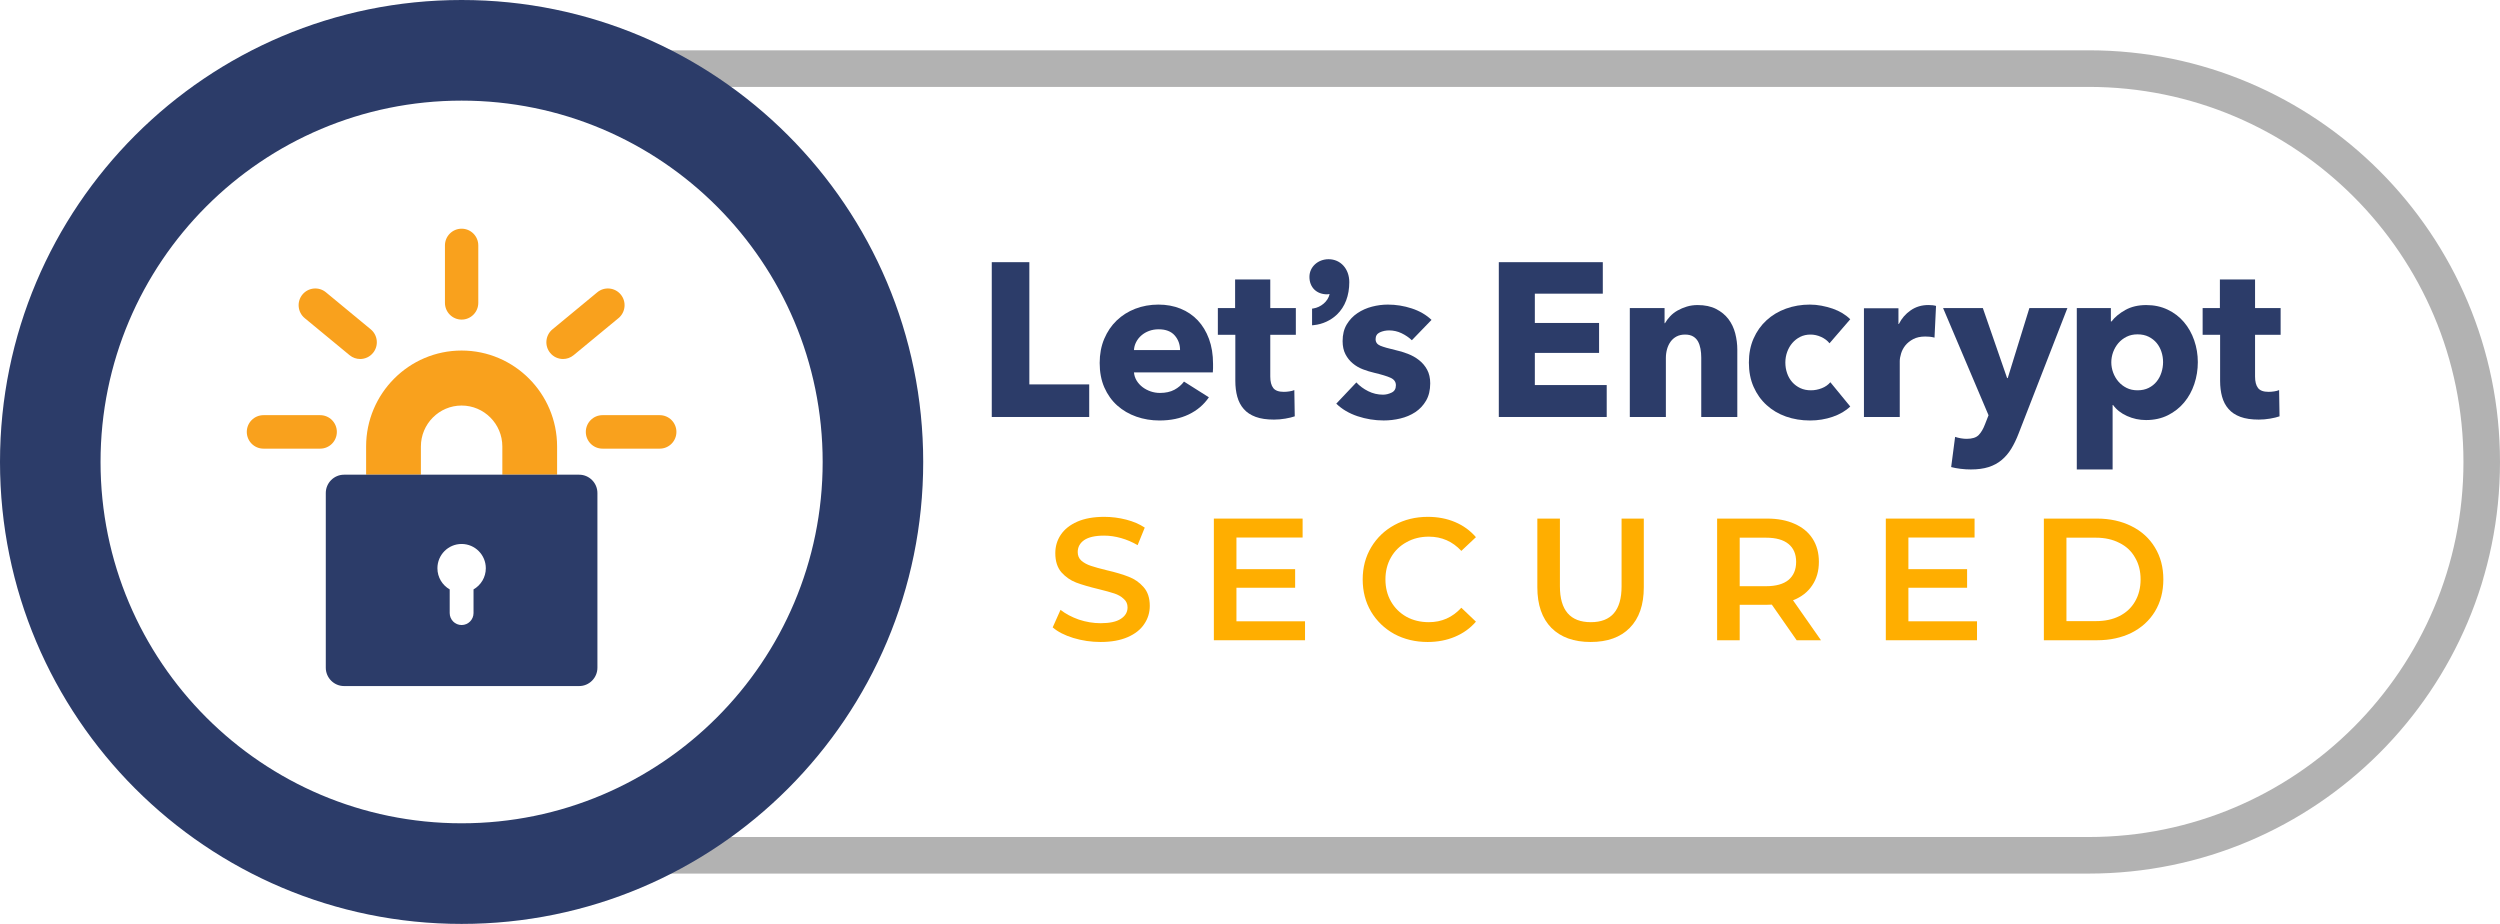
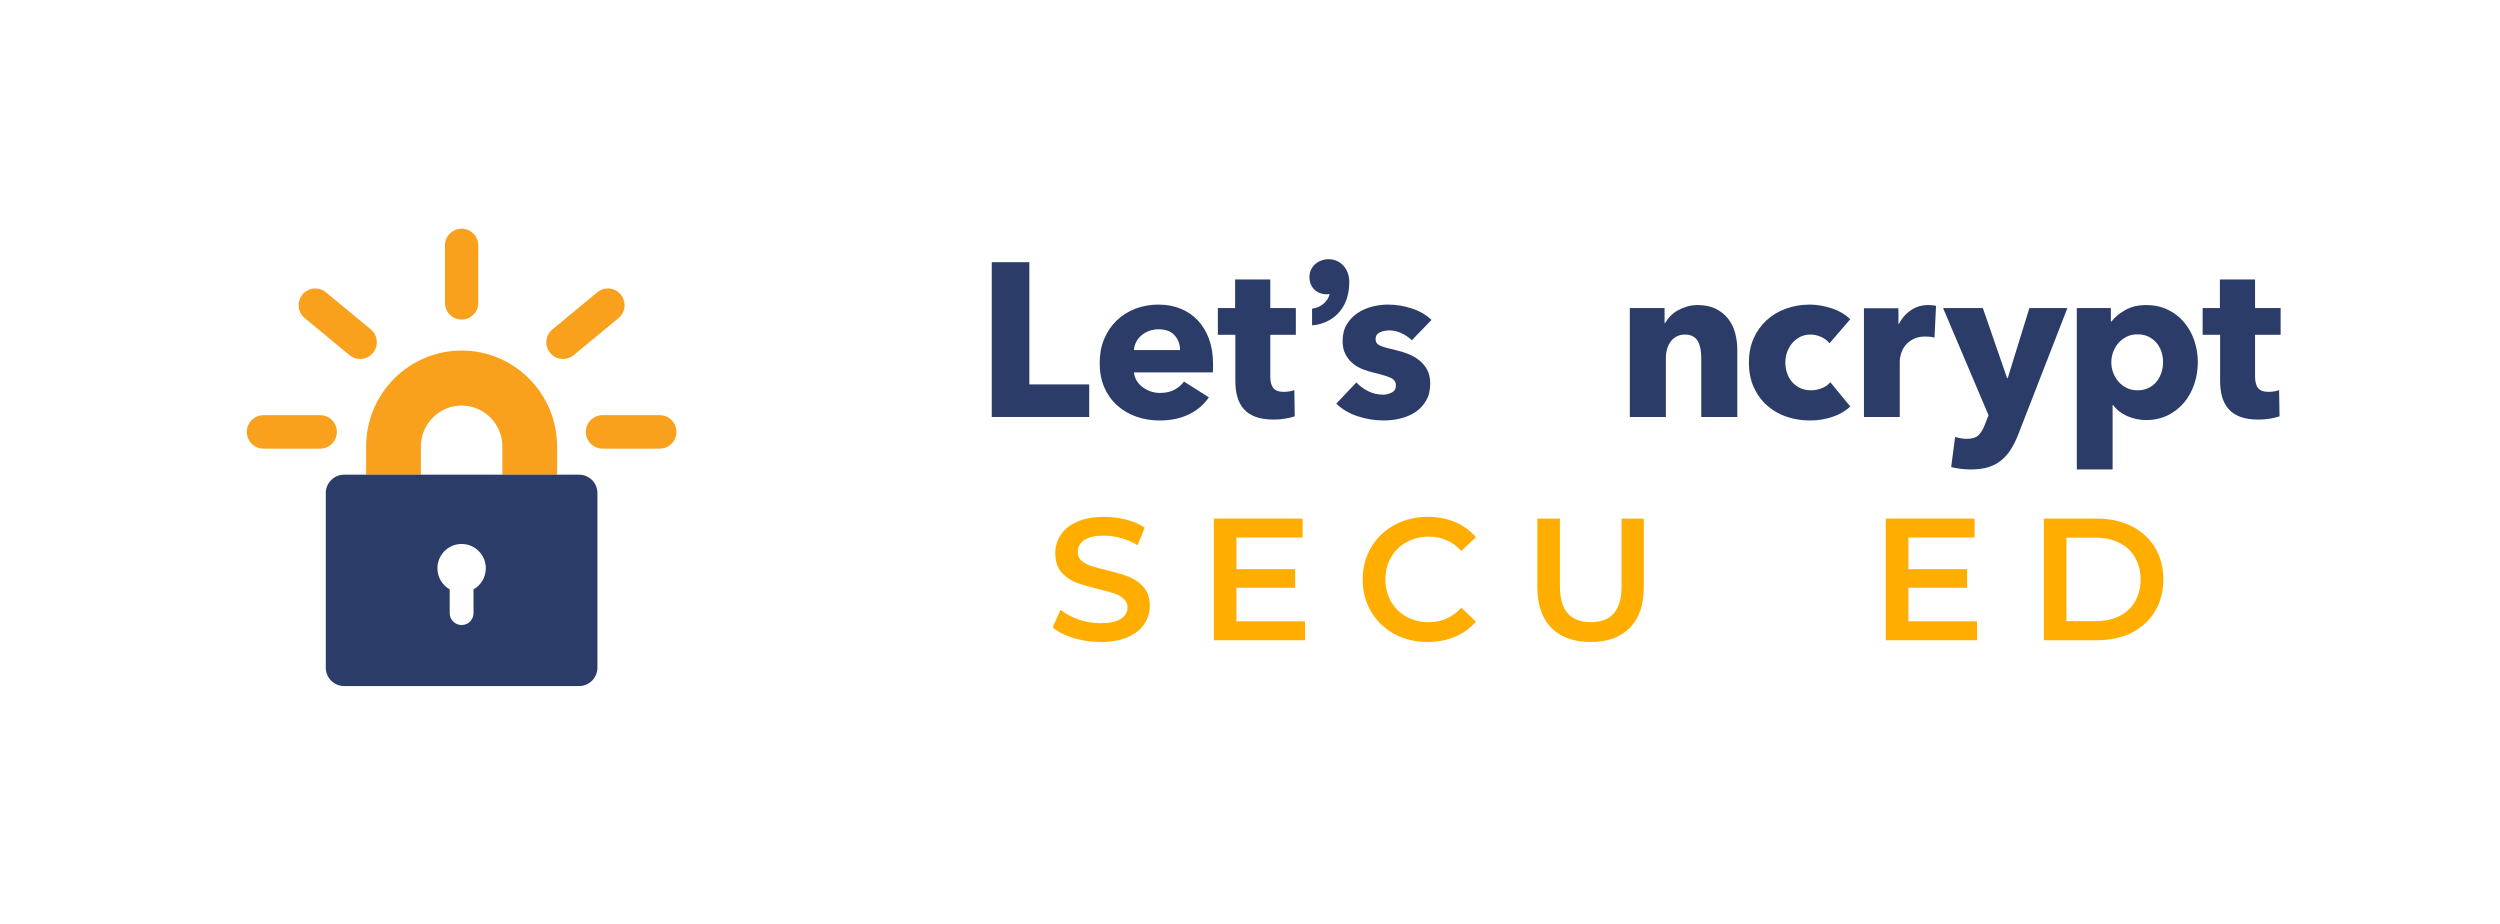
<svg xmlns="http://www.w3.org/2000/svg" width="92" height="34" viewBox="0 0 92 34" fill="none">
  <path d="M36.497 15.345V9.648H37.88V14.146H40.083V15.345L36.497 15.345Z" fill="#2C3C69" />
  <path d="M44.64 13.39C44.64 13.443 44.64 13.497 44.64 13.551C44.64 13.604 44.637 13.655 44.632 13.704H41.73C41.74 13.816 41.774 13.918 41.83 14.009C41.887 14.101 41.959 14.18 42.047 14.247C42.136 14.314 42.235 14.366 42.345 14.404C42.454 14.441 42.568 14.46 42.686 14.46C42.895 14.46 43.072 14.421 43.217 14.344C43.362 14.266 43.48 14.165 43.571 14.042L44.487 14.621C44.3 14.895 44.052 15.105 43.744 15.252C43.435 15.4 43.078 15.474 42.67 15.474C42.37 15.474 42.086 15.427 41.818 15.333C41.55 15.239 41.316 15.102 41.115 14.923C40.914 14.743 40.756 14.522 40.64 14.259C40.525 13.996 40.468 13.696 40.468 13.358C40.468 13.031 40.524 12.734 40.636 12.469C40.749 12.203 40.902 11.978 41.095 11.793C41.288 11.608 41.515 11.464 41.778 11.362C42.041 11.261 42.325 11.209 42.63 11.209C42.925 11.209 43.196 11.259 43.442 11.358C43.689 11.457 43.9 11.601 44.078 11.789C44.254 11.976 44.392 12.204 44.491 12.473C44.59 12.741 44.64 13.047 44.64 13.39ZM43.426 12.883C43.426 12.674 43.36 12.494 43.229 12.344C43.097 12.194 42.9 12.118 42.638 12.118C42.509 12.118 42.392 12.139 42.284 12.179C42.177 12.219 42.083 12.274 42.003 12.344C41.922 12.414 41.858 12.495 41.81 12.589C41.762 12.683 41.735 12.781 41.73 12.883H43.426Z" fill="#2C3C69" />
  <path d="M46.746 12.32V13.854C46.746 14.043 46.782 14.184 46.855 14.278C46.927 14.373 47.057 14.42 47.245 14.42C47.309 14.42 47.377 14.415 47.45 14.403C47.522 14.393 47.582 14.377 47.631 14.355L47.647 15.321C47.556 15.353 47.44 15.381 47.301 15.405C47.161 15.429 47.022 15.441 46.883 15.441C46.615 15.441 46.39 15.408 46.208 15.341C46.025 15.273 45.879 15.177 45.769 15.05C45.659 14.924 45.58 14.773 45.532 14.598C45.484 14.424 45.46 14.229 45.46 14.014V12.32H44.817V11.338H45.452V10.284H46.746V11.338H47.687V12.32H46.746Z" fill="#2C3C69" />
  <path d="M51.956 12.521C51.849 12.419 51.723 12.333 51.578 12.263C51.434 12.194 51.281 12.159 51.12 12.159C50.997 12.159 50.883 12.183 50.778 12.231C50.674 12.28 50.622 12.363 50.622 12.48C50.622 12.593 50.679 12.674 50.794 12.722C50.91 12.77 51.096 12.824 51.353 12.883C51.503 12.915 51.655 12.961 51.807 13.02C51.96 13.079 52.098 13.156 52.221 13.253C52.345 13.35 52.444 13.468 52.519 13.607C52.594 13.746 52.632 13.913 52.632 14.106C52.632 14.358 52.581 14.571 52.479 14.745C52.377 14.92 52.244 15.06 52.081 15.168C51.917 15.275 51.734 15.353 51.53 15.401C51.326 15.45 51.123 15.473 50.919 15.473C50.592 15.473 50.272 15.421 49.958 15.317C49.645 15.212 49.383 15.058 49.175 14.854L49.914 14.073C50.032 14.202 50.177 14.31 50.348 14.395C50.52 14.481 50.702 14.524 50.895 14.524C51.002 14.524 51.108 14.498 51.213 14.447C51.317 14.397 51.369 14.307 51.369 14.178C51.369 14.055 51.305 13.963 51.176 13.904C51.048 13.845 50.847 13.784 50.574 13.719C50.434 13.687 50.295 13.644 50.155 13.591C50.016 13.537 49.891 13.465 49.782 13.373C49.672 13.282 49.582 13.17 49.512 13.035C49.443 12.902 49.408 12.74 49.408 12.553C49.408 12.311 49.459 12.106 49.561 11.937C49.663 11.768 49.794 11.63 49.955 11.523C50.115 11.415 50.294 11.336 50.489 11.285C50.685 11.234 50.879 11.209 51.072 11.209C51.372 11.209 51.666 11.256 51.952 11.35C52.239 11.444 52.482 11.584 52.68 11.772L51.956 12.521Z" fill="#2C3C69" />
-   <path d="M55.156 15.345V9.648H58.983V10.807H56.482V11.885H58.846V12.987H56.482V14.17H59.127V15.345H55.156Z" fill="#2C3C69" />
  <path d="M62.606 15.345V13.156C62.606 13.044 62.597 12.937 62.578 12.835C62.559 12.733 62.529 12.643 62.486 12.565C62.443 12.488 62.383 12.426 62.305 12.38C62.227 12.335 62.129 12.312 62.011 12.312C61.894 12.312 61.79 12.335 61.702 12.38C61.614 12.426 61.54 12.489 61.481 12.569C61.422 12.65 61.378 12.742 61.348 12.847C61.319 12.951 61.304 13.06 61.304 13.173V15.345H59.977V11.338H61.256V11.893H61.272C61.32 11.808 61.383 11.723 61.461 11.64C61.538 11.557 61.63 11.486 61.734 11.427C61.839 11.368 61.953 11.319 62.076 11.282C62.199 11.245 62.331 11.226 62.47 11.226C62.738 11.226 62.966 11.274 63.153 11.37C63.341 11.467 63.492 11.592 63.608 11.745C63.723 11.897 63.806 12.073 63.857 12.271C63.908 12.47 63.933 12.668 63.933 12.867V15.345L62.606 15.345Z" fill="#2C3C69" />
  <path d="M67.326 12.633C67.25 12.537 67.149 12.459 67.02 12.4C66.891 12.341 66.76 12.312 66.626 12.312C66.487 12.312 66.361 12.34 66.248 12.396C66.136 12.453 66.039 12.528 65.959 12.621C65.878 12.715 65.815 12.824 65.77 12.947C65.724 13.071 65.701 13.202 65.701 13.342C65.701 13.481 65.723 13.613 65.766 13.736C65.808 13.859 65.871 13.968 65.954 14.062C66.037 14.156 66.137 14.229 66.252 14.283C66.367 14.337 66.497 14.363 66.642 14.363C66.776 14.363 66.909 14.338 67.04 14.287C67.171 14.236 67.277 14.162 67.357 14.066L68.089 14.959C67.923 15.12 67.708 15.246 67.446 15.337C67.183 15.428 66.904 15.474 66.61 15.474C66.293 15.474 65.998 15.425 65.724 15.329C65.45 15.232 65.212 15.091 65.01 14.906C64.807 14.722 64.648 14.498 64.532 14.235C64.416 13.972 64.359 13.674 64.359 13.342C64.359 13.014 64.416 12.719 64.532 12.457C64.648 12.194 64.807 11.97 65.01 11.785C65.212 11.6 65.45 11.457 65.724 11.358C65.998 11.259 66.291 11.209 66.602 11.209C66.746 11.209 66.89 11.223 67.032 11.25C67.174 11.277 67.31 11.313 67.442 11.358C67.573 11.404 67.694 11.46 67.804 11.527C67.913 11.595 68.009 11.668 68.089 11.749L67.326 12.633Z" fill="#2C3C69" />
  <path d="M71.19 12.424C71.13 12.408 71.073 12.398 71.017 12.392C70.96 12.387 70.905 12.384 70.852 12.384C70.675 12.384 70.526 12.416 70.406 12.48C70.285 12.544 70.189 12.622 70.116 12.713C70.044 12.804 69.992 12.903 69.96 13.01C69.927 13.117 69.911 13.21 69.911 13.291V15.345H68.593V11.343H69.863V11.922H69.879C69.981 11.717 70.126 11.549 70.314 11.42C70.501 11.29 70.718 11.225 70.965 11.225C71.018 11.225 71.07 11.228 71.121 11.233C71.172 11.239 71.214 11.247 71.246 11.258L71.19 12.424Z" fill="#2C3C69" />
  <path d="M74.287 15.948C74.207 16.158 74.117 16.344 74.018 16.508C73.919 16.671 73.801 16.811 73.664 16.926C73.528 17.041 73.367 17.128 73.182 17.188C72.997 17.247 72.778 17.276 72.527 17.276C72.403 17.276 72.276 17.268 72.145 17.252C72.013 17.236 71.9 17.214 71.803 17.188L71.948 16.077C72.012 16.099 72.083 16.116 72.161 16.13C72.239 16.143 72.31 16.149 72.374 16.149C72.578 16.149 72.725 16.102 72.816 16.009C72.907 15.915 72.985 15.782 73.049 15.611L73.178 15.281L71.506 11.338H72.969L73.861 13.913H73.885L74.681 11.338H76.08L74.287 15.948Z" fill="#2C3C69" />
  <path d="M80.88 13.326C80.88 13.604 80.837 13.873 80.751 14.13C80.665 14.388 80.541 14.614 80.377 14.81C80.214 15.006 80.014 15.163 79.778 15.281C79.542 15.399 79.275 15.458 78.974 15.458C78.728 15.458 78.495 15.408 78.275 15.309C78.055 15.21 77.884 15.075 77.76 14.903H77.744V17.276H76.426V11.338H77.68V11.829H77.704C77.827 11.668 77.997 11.527 78.215 11.406C78.431 11.286 78.687 11.226 78.982 11.226C79.272 11.226 79.534 11.282 79.77 11.395C80.006 11.507 80.206 11.66 80.369 11.853C80.533 12.046 80.659 12.27 80.747 12.525C80.835 12.78 80.88 13.047 80.88 13.326ZM79.601 13.326C79.601 13.197 79.582 13.071 79.541 12.947C79.501 12.824 79.442 12.715 79.364 12.621C79.286 12.528 79.189 12.451 79.071 12.392C78.953 12.333 78.816 12.304 78.661 12.304C78.511 12.304 78.377 12.333 78.259 12.392C78.141 12.451 78.04 12.529 77.957 12.625C77.874 12.722 77.81 12.832 77.764 12.955C77.719 13.079 77.696 13.205 77.696 13.333C77.696 13.462 77.719 13.588 77.764 13.711C77.81 13.835 77.874 13.945 77.957 14.041C78.04 14.138 78.141 14.216 78.259 14.275C78.376 14.334 78.511 14.363 78.661 14.363C78.816 14.363 78.953 14.334 79.071 14.275C79.189 14.216 79.286 14.138 79.364 14.041C79.442 13.945 79.501 13.833 79.541 13.707C79.581 13.582 79.601 13.454 79.601 13.326Z" fill="#2C3C69" />
  <path d="M82.986 12.32V13.854C82.986 14.043 83.022 14.184 83.095 14.278C83.167 14.373 83.297 14.42 83.485 14.42C83.549 14.42 83.617 14.415 83.69 14.403C83.762 14.393 83.822 14.377 83.871 14.355L83.887 15.321C83.796 15.353 83.68 15.381 83.541 15.405C83.402 15.429 83.262 15.441 83.123 15.441C82.855 15.441 82.63 15.408 82.448 15.341C82.265 15.273 82.119 15.177 82.01 15.05C81.899 14.924 81.82 14.773 81.772 14.598C81.724 14.424 81.7 14.229 81.7 14.014V12.32H81.057V11.338H81.692V10.284H82.986V11.338H83.927V12.32H82.986Z" fill="#2C3C69" />
  <path d="M48.892 9.539C48.497 9.539 48.187 9.825 48.187 10.189C48.187 10.573 48.448 10.831 48.836 10.831C48.869 10.831 48.901 10.827 48.93 10.821C48.868 11.105 48.595 11.309 48.336 11.35L48.284 11.358V11.971L48.352 11.964C48.665 11.934 48.975 11.792 49.202 11.573C49.498 11.288 49.654 10.876 49.654 10.382C49.654 9.894 49.334 9.539 48.892 9.539Z" fill="#2C3C69" />
  <path d="M20.501 17.469H18.486V16.43C18.486 15.6 17.814 14.924 16.987 14.924C16.161 14.924 15.489 15.6 15.489 16.43V17.469H13.473V16.43C13.473 14.484 15.05 12.9 16.987 12.9C18.925 12.9 20.501 14.483 20.501 16.43V17.469H20.501Z" fill="#F9A11D" />
  <path d="M21.314 17.469H12.661C12.291 17.469 11.989 17.772 11.989 18.143V24.572C11.989 24.943 12.291 25.247 12.661 25.247H21.314C21.683 25.247 21.985 24.943 21.985 24.572V18.143C21.985 17.772 21.683 17.469 21.314 17.469ZM17.426 21.69V22.561C17.426 22.804 17.229 23.001 16.987 23.001C16.745 23.001 16.549 22.804 16.549 22.561V21.69C16.279 21.536 16.097 21.246 16.097 20.912C16.097 20.418 16.496 20.018 16.987 20.018C17.479 20.018 17.878 20.419 17.878 20.912C17.878 21.246 17.695 21.536 17.426 21.69Z" fill="#2C3C69" />
  <path d="M11.783 16.51H9.695C9.357 16.51 9.082 16.234 9.082 15.894C9.082 15.554 9.357 15.278 9.695 15.278H11.783C12.122 15.278 12.396 15.554 12.396 15.894C12.396 16.234 12.122 16.51 11.783 16.51Z" fill="#F9A11D" />
  <path d="M13.254 13.211C13.117 13.211 12.979 13.165 12.865 13.071L11.213 11.707C10.952 11.491 10.914 11.103 11.129 10.84C11.345 10.578 11.731 10.54 11.992 10.755L13.644 12.12C13.905 12.336 13.943 12.723 13.728 12.986C13.607 13.135 13.431 13.211 13.254 13.211Z" fill="#F9A11D" />
  <path d="M16.988 11.761C16.649 11.761 16.374 11.485 16.374 11.145V9.032C16.374 8.691 16.649 8.416 16.988 8.416C17.326 8.416 17.601 8.691 17.601 9.032V11.145C17.601 11.485 17.326 11.761 16.988 11.761Z" fill="#F9A11D" />
  <path d="M20.72 13.211C20.543 13.211 20.367 13.135 20.246 12.986C20.031 12.724 20.069 12.336 20.33 12.12L21.982 10.755C22.243 10.54 22.63 10.578 22.845 10.84C23.06 11.103 23.022 11.491 22.761 11.707L21.109 13.071C20.995 13.165 20.857 13.211 20.72 13.211Z" fill="#F9A11D" />
  <path d="M24.279 16.51H22.171C21.833 16.51 21.558 16.234 21.558 15.894C21.558 15.554 21.833 15.278 22.171 15.278H24.279C24.618 15.278 24.892 15.554 24.892 15.894C24.892 16.234 24.618 16.51 24.279 16.51Z" fill="#F9A11D" />
  <path d="M40.503 23.625C40.158 23.625 39.824 23.576 39.5 23.478C39.18 23.38 38.927 23.25 38.739 23.088L39.027 22.442C39.21 22.587 39.434 22.706 39.698 22.8C39.966 22.889 40.235 22.934 40.503 22.934C40.836 22.934 41.083 22.881 41.245 22.774C41.411 22.668 41.494 22.527 41.494 22.352C41.494 22.224 41.447 22.12 41.353 22.039C41.264 21.953 41.149 21.887 41.008 21.84C40.867 21.794 40.676 21.74 40.433 21.681C40.092 21.599 39.815 21.518 39.602 21.438C39.393 21.357 39.212 21.231 39.059 21.06C38.91 20.885 38.835 20.651 38.835 20.357C38.835 20.109 38.901 19.885 39.033 19.685C39.169 19.48 39.372 19.318 39.64 19.199C39.913 19.079 40.245 19.02 40.637 19.02C40.91 19.02 41.178 19.054 41.443 19.122C41.707 19.19 41.935 19.288 42.127 19.416L41.864 20.062C41.669 19.947 41.464 19.86 41.251 19.8C41.038 19.74 40.831 19.711 40.631 19.711C40.303 19.711 40.058 19.766 39.896 19.877C39.738 19.988 39.66 20.135 39.66 20.318C39.66 20.446 39.704 20.551 39.794 20.632C39.888 20.713 40.005 20.777 40.145 20.823C40.286 20.87 40.478 20.924 40.721 20.983C41.053 21.06 41.325 21.141 41.539 21.226C41.752 21.308 41.933 21.433 42.082 21.604C42.235 21.774 42.312 22.005 42.312 22.295C42.312 22.542 42.244 22.766 42.107 22.966C41.975 23.167 41.773 23.326 41.5 23.446C41.227 23.565 40.895 23.625 40.503 23.625Z" fill="#FFAE00" />
  <path d="M48.025 22.864V23.561H44.67V19.084H47.936V19.781H45.501V20.945H47.661V21.629H45.501V22.864H48.025Z" fill="#FFAE00" />
  <path d="M52.537 23.625C52.086 23.625 51.676 23.527 51.31 23.331C50.948 23.13 50.662 22.855 50.454 22.506C50.249 22.156 50.147 21.762 50.147 21.322C50.147 20.883 50.251 20.489 50.46 20.139C50.669 19.79 50.954 19.517 51.316 19.32C51.683 19.12 52.092 19.02 52.544 19.02C52.91 19.02 53.245 19.084 53.547 19.212C53.849 19.34 54.105 19.525 54.314 19.768L53.777 20.273C53.453 19.924 53.055 19.749 52.582 19.749C52.275 19.749 52 19.817 51.758 19.954C51.515 20.086 51.325 20.271 51.189 20.51C51.052 20.749 50.984 21.02 50.984 21.322C50.984 21.625 51.052 21.896 51.189 22.135C51.325 22.373 51.515 22.561 51.758 22.698C52 22.83 52.275 22.896 52.582 22.896C53.055 22.896 53.453 22.719 53.777 22.365L54.314 22.877C54.105 23.12 53.847 23.305 53.541 23.433C53.238 23.561 52.904 23.625 52.537 23.625Z" fill="#FFAE00" />
  <path d="M58.536 23.625C57.919 23.625 57.437 23.452 57.092 23.107C56.747 22.757 56.574 22.258 56.574 21.61V19.084H57.405V21.578C57.405 22.457 57.785 22.896 58.543 22.896C59.297 22.896 59.674 22.457 59.674 21.578V19.084H60.492V21.61C60.492 22.258 60.32 22.757 59.974 23.107C59.634 23.452 59.154 23.625 58.536 23.625Z" fill="#FFAE00" />
-   <path d="M66.117 23.561L65.203 22.25C65.165 22.254 65.107 22.256 65.03 22.256H64.021V23.561H63.19V19.084H65.03C65.418 19.084 65.755 19.148 66.04 19.276C66.33 19.404 66.552 19.587 66.705 19.826C66.858 20.064 66.935 20.348 66.935 20.676C66.935 21.013 66.852 21.303 66.686 21.546C66.524 21.789 66.29 21.971 65.983 22.09L67.012 23.561H66.117ZM66.098 20.676C66.098 20.391 66.004 20.171 65.817 20.018C65.629 19.864 65.354 19.787 64.992 19.787H64.021V21.572H64.992C65.354 21.572 65.629 21.495 65.817 21.342C66.004 21.184 66.098 20.962 66.098 20.676Z" fill="#FFAE00" />
  <path d="M72.754 22.864V23.561H69.398V19.084H72.664V19.781H70.229V20.945H72.389V21.629H70.229V22.864H72.754Z" fill="#FFAE00" />
  <path d="M75.214 19.084H77.17C77.647 19.084 78.071 19.178 78.442 19.365C78.812 19.549 79.1 19.811 79.304 20.152C79.509 20.489 79.611 20.879 79.611 21.322C79.611 21.766 79.509 22.158 79.304 22.499C79.1 22.836 78.812 23.098 78.442 23.286C78.071 23.469 77.647 23.561 77.17 23.561H75.214V19.084ZM77.131 22.857C77.459 22.857 77.747 22.796 77.994 22.672C78.246 22.544 78.437 22.365 78.569 22.135C78.706 21.9 78.774 21.629 78.774 21.322C78.774 21.015 78.706 20.747 78.569 20.517C78.437 20.282 78.246 20.103 77.994 19.979C77.747 19.851 77.459 19.787 77.131 19.787H76.045V22.857H77.131Z" fill="#FFAE00" />
-   <path fill-rule="evenodd" clip-rule="evenodd" d="M24.723 30.802C23.732 31.359 22.675 31.813 21.567 32.148C21.61 32.148 21.653 32.148 21.697 32.148H76.863C85.223 32.148 92 25.366 92 17C92 8.634 85.223 1.851 76.863 1.851H21.697C21.653 1.851 21.61 1.852 21.566 1.852C22.675 2.187 23.732 2.641 24.722 3.198H76.863C84.48 3.198 90.655 9.377 90.655 17C90.655 24.623 84.48 30.802 76.863 30.802H24.723Z" fill="#B2B2B2" />
-   <path fill-rule="evenodd" clip-rule="evenodd" d="M16.987 3.703C9.649 3.703 3.7 9.656 3.7 17C3.7 24.344 9.649 30.297 16.987 30.297C24.325 30.297 30.274 24.344 30.274 17C30.274 9.656 24.325 3.703 16.987 3.703ZM0 17C0 7.611 7.605 0 16.987 0C26.369 0 33.974 7.611 33.974 17C33.974 26.389 26.369 34 16.987 34C7.605 34 0 26.389 0 17Z" fill="#2C3C69" />
</svg>